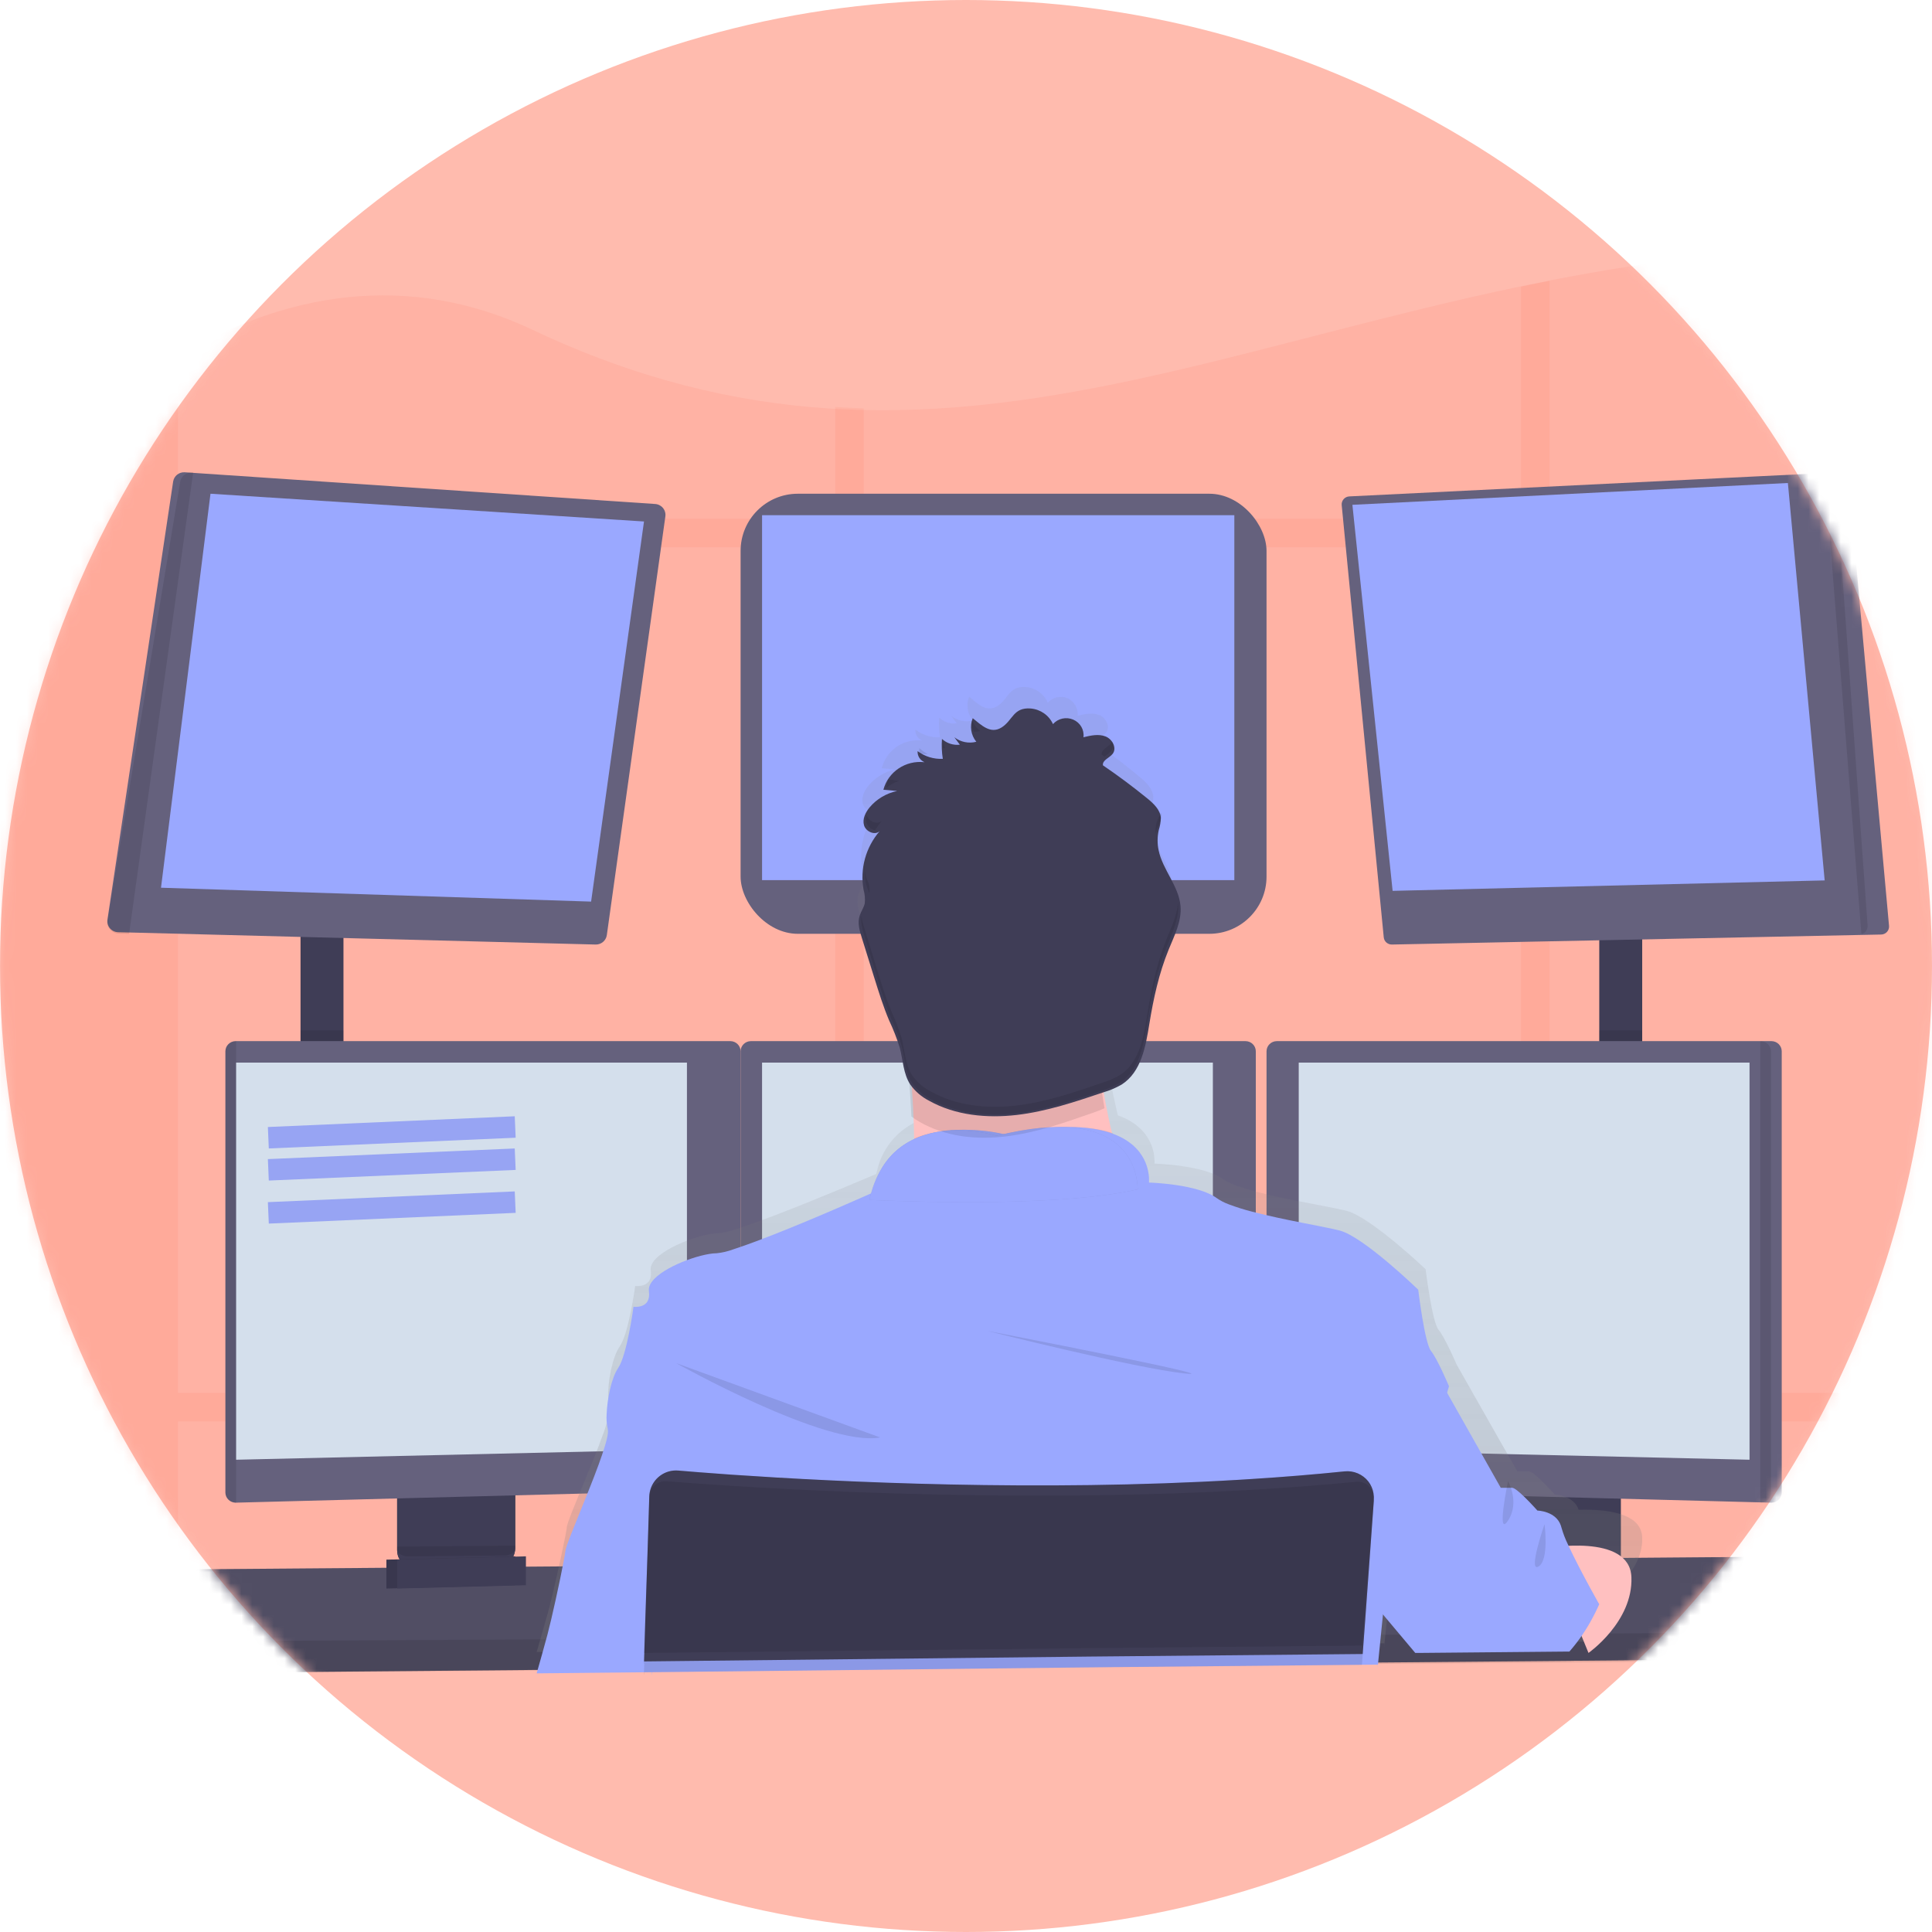
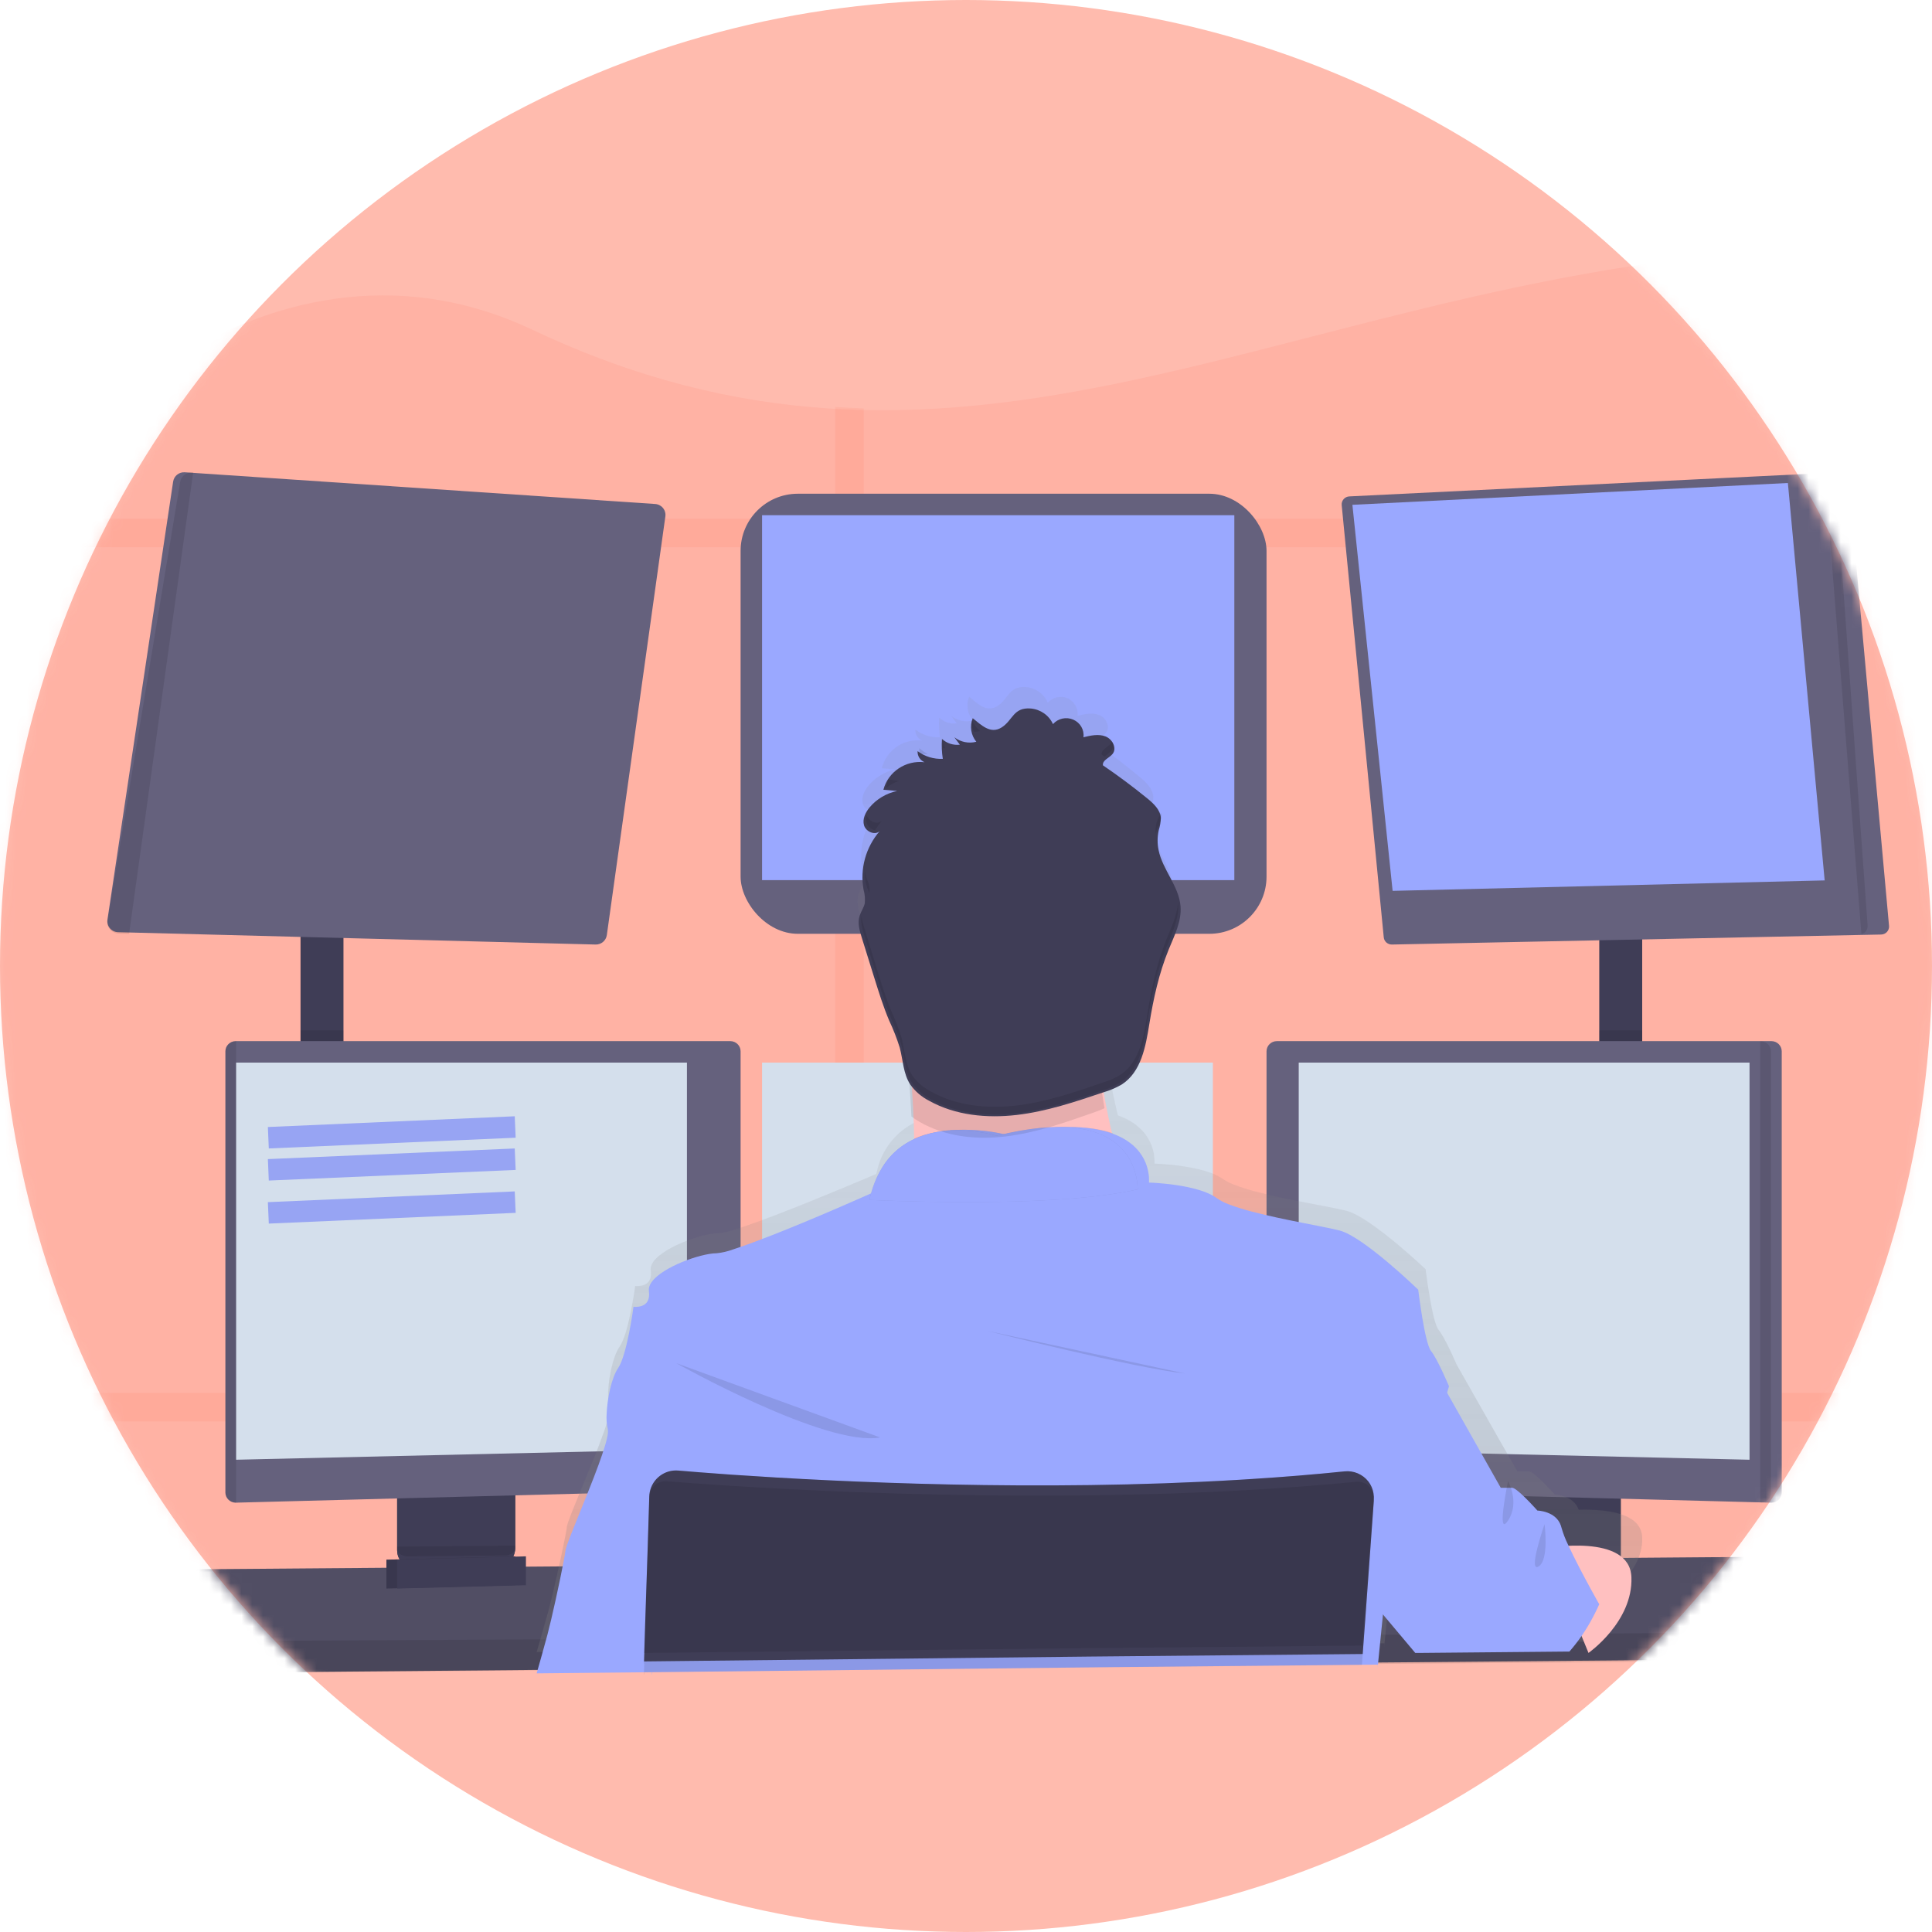
<svg xmlns="http://www.w3.org/2000/svg" xmlns:xlink="http://www.w3.org/1999/xlink" width="180px" height="180px" viewBox="0 0 180 180" version="1.1">
  <title>wechat</title>
  <desc>Created with Sketch.</desc>
  <defs>
    <circle id="path-1" cx="90" cy="90" r="90" />
    <linearGradient x1="49.992%" y1="100%" x2="49.992%" y2="-0.078%" id="linearGradient-3">
      <stop stop-color="#808080" stop-opacity="0.25" offset="0%" />
      <stop stop-color="#808080" stop-opacity="0.12" offset="54%" />
      <stop stop-color="#808080" stop-opacity="0.1" offset="100%" />
    </linearGradient>
  </defs>
  <g id="Page-1" stroke="none" stroke-width="1" fill="none" fill-rule="evenodd">
    <g id="Artboard-5-Copy" transform="translate(-1050, -195)">
      <g id="Group-2" transform="translate(330, 195)">
        <g id="wechat" transform="translate(720, 0)">
          <mask id="mask-2" fill="white">
            <use xlink:href="#path-1" />
          </mask>
          <use id="Oval" fill="#FFBBAE" opacity="0.201" xlink:href="#path-1" />
          <g id="undraw_programming_2svr" mask="url(#mask-2)">
            <g transform="translate(-23, 23)">
              <path d="M229.916,105.188 C229.638,105.788 229.362,106.38 229.086,106.964 C228.655,107.872 228.231,108.762 227.811,109.634 C227.625,110.02 227.438,110.4 227.257,110.779 C225.2,114.997 223.28,118.727 221.649,121.795 C218.635,127.457 212.785,131.019 206.39,131.085 L170.126,131.481 L169.744,131.481 L166.635,131.515 L163.976,131.544 L155.821,131.633 L155.491,131.633 L151.34,131.678 L151.213,131.678 L125.627,131.957 L102.787,132.197 L100.131,132.226 L83.631,132.406 L83.611,132.406 L72.91,132.521 L72.796,132.521 L38.959,132.888 L28.836,132.999 C26.676,133.023 24.525,132.714 22.459,132.082 C18.863,130.991 15.631,128.937 13.111,126.14 C8.764,121.332 5.595,115.722 3.467,109.634 C3.16,108.755 2.873,107.865 2.606,106.964 C-4.761,81.962 4.22,49.705 20.386,28.119 C21.063,27.217 21.752,26.336 22.452,25.479 L22.468,25.459 C27.44,19.333 33.014,14.215 38.952,10.576 C49.473,4.116 61.131,2.296 72.597,7.719 C82.299,12.309 91.357,14.467 100.138,15.053 C101.025,15.111 101.912,15.154 102.794,15.18 C122.936,15.816 141.813,8.531 163.98,3.828 C164.863,3.641 165.748,3.456 166.64,3.28 C182.453,0.121 199.996,-1.545 220.857,1.958 C223.025,2.313 225.164,2.827 227.257,3.494 C228.176,3.792 229.063,4.112 229.916,4.454 C239.873,8.521 245.304,16.035 247.611,25.45 C247.83,26.324 248.019,27.213 248.178,28.117 C252.269,50.764 240.287,82.889 229.916,105.188 Z" id="Shape" stroke="none" fill="#FF6347" fill-rule="nonzero" opacity="0.1" />
              <g id="Group" opacity="0.1" stroke="none" stroke-width="1" fill="none" fill-rule="evenodd" transform="translate(3, 3)">
-                 <path d="M36.589,7.457 L36.589,129.691 L26.459,129.801 C24.298,129.825 22.145,129.516 20.077,128.885 L20.077,22.328 L20.094,22.328 C25.069,16.2 30.647,11.086 36.589,7.457 Z" id="Shape" fill="#FF6347" fill-rule="nonzero" />
                <path d="M245.976,24.985 L18.01,24.985 C18.688,24.084 19.377,23.204 20.077,22.347 L20.077,22.328 L245.409,22.328 C245.627,23.196 245.817,24.082 245.976,24.985 Z" id="Shape" fill="#FF6347" fill-rule="nonzero" />
-                 <path d="M164.368,0.161 L164.368,128.302 L161.707,128.331 L161.707,0.708 C162.59,0.52 163.475,0.336 164.368,0.161 Z" id="Shape" fill="#FF6347" fill-rule="nonzero" />
                <path d="M100.477,12.05 L100.477,128.997 L97.819,129.026 L97.819,11.923 C98.706,11.981 99.594,12.014 100.477,12.05 Z" id="Shape" fill="#FF6347" fill-rule="nonzero" />
                <path d="M226.858,103.763 C226.428,104.669 226.003,105.558 225.583,106.43 L1.079,106.43 C0.771,105.552 0.484,104.663 0.218,103.763 L226.858,103.763 Z" id="Shape" fill="#FF6347" fill-rule="nonzero" />
              </g>
              <rect id="Rectangle-path" stroke="none" fill="#3F3D56" fill-rule="nonzero" x="51" y="63" width="4" height="14" />
              <rect id="Rectangle-path" stroke="none" fill="#3F3D56" fill-rule="nonzero" x="172" y="63" width="4" height="14" />
              <polygon id="Shape" stroke="none" fill="#65617D" fill-rule="nonzero" points="206 128.464 206 131.412 169.676 131.73 169.288 131.737 155.483 131.857 155.153 131.861 150.956 131.895 150.832 131.895 125.253 132.12 83.264 132.49 83.228 132.49 72.553 132.585 72.438 132.587 25 133 25 129.598 36.154 123.247 58.534 123.071 59.012 123.068 59.17 123.066 59.648 123.059 70.393 122.975 70.874 122.973 71.027 122.971 71.505 122.968 74.951 122.941 75.042 122.939 83.542 122.871 83.611 122.871 149.938 122.34 151.561 122.329 151.724 122.329 152.962 122.318 161.965 122.247 162.443 122.24 162.885 122.236 163.115 122.236 165.915 122.215 166.469 122.209 167.213 122.204 169.544 122.184 173.243 122.154 173.721 122.15 174.553 122.145 174.709 122.145 192.572 122" />
              <polygon id="Shape" stroke="none" fill="#000000" fill-rule="nonzero" opacity="0.2" points="206 128.464 206 131.412 169.676 131.73 169.288 131.737 155.483 131.857 155.153 131.861 150.956 131.895 150.832 131.895 125.253 132.12 83.264 132.49 83.228 132.49 72.553 132.585 72.438 132.587 25 133 25 129.598 36.154 123.247 58.534 123.071 59.012 123.068 59.17 123.066 59.648 123.059 70.393 122.975 70.874 122.973 71.027 122.971 71.505 122.968 74.951 122.941 75.042 122.939 83.542 122.871 83.611 122.871 149.938 122.34 151.561 122.329 151.724 122.329 152.962 122.318 161.965 122.247 162.443 122.24 162.885 122.236 163.115 122.236 165.915 122.215 166.469 122.209 167.213 122.204 169.544 122.184 173.243 122.154 173.721 122.15 174.553 122.145 174.709 122.145 192.572 122" />
              <path d="M71,115 L71,121.245 C71,121.849 70.683,122.399 70.184,122.658 C70.002,122.754 69.803,122.807 69.601,122.811 L61.462,123 C61.245,123.005 61.029,122.955 60.833,122.854 C60.325,122.6 59.999,122.045 60,121.434 L60,115 L71,115 Z" id="Shape" stroke="none" fill="#3F3D56" fill-rule="nonzero" />
              <path d="M71,115 L71,121.245 C71,121.849 70.683,122.399 70.184,122.658 C70.002,122.754 69.803,122.807 69.601,122.811 L61.462,123 C61.245,123.005 61.029,122.955 60.833,122.854 C60.325,122.6 59.999,122.045 60,121.434 L60,115 L71,115 Z" id="Shape" stroke="none" fill="#000000" fill-rule="nonzero" opacity="0.1" />
              <path d="M71,115 L71,121.245 C71,121.849 70.683,122.399 70.184,122.658 C70.002,122.754 69.803,122.807 69.601,122.811 L61.462,123 C61.245,123.005 61.029,122.955 60.833,122.854 C60.325,122.6 59.999,122.045 60,121.434 L60,115 L71,115 Z" id="Shape" stroke="none" fill="#3F3D56" fill-rule="nonzero" />
              <rect id="Rectangle-path" stroke="none" fill="#3F3D56" fill-rule="nonzero" x="163" y="115" width="11" height="8" />
              <rect id="Rectangle-path" stroke="none" fill="#000000" fill-rule="nonzero" opacity="0.1" x="163" y="115" width="11" height="8" />
              <rect id="Rectangle-path" stroke="none" fill="#3F3D56" fill-rule="nonzero" x="163" y="115" width="11" height="8" />
              <polygon id="Shape" stroke="none" fill="#000000" fill-rule="nonzero" opacity="0.1" points="55 63 55 64 51 63.914 51 63" />
              <path d="M84.99,25.116 L79.537,64.117 C79.465,64.633 79.016,65.013 78.493,65 L34.832,63.872 L34.003,63.851 C33.711,63.844 33.436,63.714 33.246,63.493 C33.057,63.272 32.97,62.981 33.009,62.693 L39.131,21.866 C39.213,21.341 39.684,20.966 40.215,21.002 L84.035,23.956 C84.32,23.972 84.586,24.107 84.768,24.328 C84.949,24.548 85.03,24.834 84.99,25.116 Z" id="Shape" stroke="none" fill="#65617D" fill-rule="nonzero" />
-               <polygon id="Shape" stroke="none" fill="#9AA8FF" fill-rule="nonzero" points="42.611 23 38 59.707 78.072 61 83 25.586" />
              <rect id="Rectangle-path" stroke="none" fill="#65617D" fill-rule="nonzero" x="92" y="23" width="49" height="41" rx="5.33" />
              <rect id="Rectangle-path" stroke="none" fill="#9AA8FF" fill-rule="nonzero" x="94" y="25" width="44" height="34" />
              <polygon id="Shape" stroke="none" fill="#000000" fill-rule="nonzero" opacity="0.1" points="176 63 176 63.907 172 64 172 63" />
              <path d="M198.998,63.279 C199.012,63.48 198.941,63.678 198.803,63.827 C198.666,63.976 198.472,64.063 198.268,64.068 L152.684,65 C152.291,65.008 151.958,64.715 151.921,64.328 L148.003,24.061 C147.984,23.859 148.049,23.658 148.183,23.504 C148.318,23.351 148.51,23.259 148.714,23.249 L193.953,21.025 L194.44,21.001 C194.842,20.98 195.189,21.278 195.224,21.675 L198.998,63.279 Z" id="Shape" stroke="none" fill="#65617D" fill-rule="nonzero" />
              <polygon id="Shape" stroke="none" fill="#9AA8FF" fill-rule="nonzero" points="149 24.032 189.573 22 193 59.026 152.747 60" />
              <path d="M196.999,63.212 C197.009,63.413 196.953,63.611 196.844,63.76 C196.735,63.908 196.582,63.995 196.42,64 L193,21.025 L193.386,21.001 C193.705,20.98 193.98,21.278 194.007,21.674 L196.999,63.212 Z" id="Shape" stroke="none" fill="#000000" fill-rule="nonzero" opacity="0.1" />
              <path d="M41,21.003 L35.029,64 L34.111,63.979 C33.787,63.972 33.483,63.841 33.273,63.619 C33.063,63.398 32.967,63.106 33.01,62.817 L39.791,21.871 C39.881,21.341 40.407,20.963 41,21.003 Z" id="Shape" stroke="none" fill="#000000" fill-rule="nonzero" opacity="0.1" />
              <rect id="Rectangle-path" stroke="none" fill="#000000" fill-rule="nonzero" opacity="0.1" x="51" y="73" width="4" height="4" />
              <polygon id="Shape" stroke="none" fill="#000000" fill-rule="nonzero" opacity="0.1" points="71 115 71 115.798 60 116 60 115" />
              <path d="M92,74.937 L92,114.852 C91.994,115.358 91.586,115.771 91.074,115.79 L44.962,117 L44.95,117 C44.428,116.994 44.006,116.578 44,116.063 L44,74.937 C44.006,74.422 44.428,74.006 44.95,74 L91.05,74 C91.572,74.006 91.994,74.422 92,74.937 Z" id="Shape" stroke="none" fill="#65617D" fill-rule="nonzero" />
              <path d="M45,74 L45,117 L44.987,117 C44.445,116.994 44.007,116.578 44,116.063 L44,74.937 C44.007,74.422 44.445,74.006 44.987,74 L45,74 Z" id="Shape" stroke="none" fill="#000000" fill-rule="nonzero" opacity="0.1" />
              <polygon id="Shape" stroke="none" fill="#D4DFEC" fill-rule="nonzero" points="45 76 87 76 87 112.028 45 113" />
              <rect id="Rectangle-path" stroke="none" fill="#000000" fill-rule="nonzero" opacity="0.1" x="172" y="73" width="4" height="4" />
              <polygon id="Shape" stroke="none" fill="#000000" fill-rule="nonzero" opacity="0.1" points="174 115 174 116 163 115.803 163 115" />
              <path d="M189,74.937 L189,116.063 C188.993,116.582 188.565,117 188.038,117 L141.926,115.79 C141.413,115.771 141.006,115.358 141,114.852 L141,74.937 C141.006,74.422 141.428,74.006 141.95,74 L188.04,74 C188.566,74.001 188.993,74.419 189,74.937 Z" id="Shape" stroke="none" fill="#65617D" fill-rule="nonzero" />
              <path d="M188,74.937 L188,116.063 C187.993,116.582 187.547,117 187,117 L187,74 C187.547,74 187.993,74.418 188,74.937 Z" id="Shape" stroke="none" fill="#000000" fill-rule="nonzero" opacity="0.1" />
              <polygon id="Shape" stroke="none" fill="#D4DFEC" fill-rule="nonzero" points="186 76 144 76 144 112.028 186 113" />
-               <path d="M140,74.937 L140,114.852 C139.994,115.358 139.586,115.771 139.074,115.79 L92.962,117 C92.436,117 92.007,116.582 92,116.063 L92,74.937 C92.006,74.422 92.428,74.006 92.95,74 L139.05,74 C139.572,74.006 139.994,74.422 140,74.937 Z" id="Shape" stroke="none" fill="#65617D" fill-rule="nonzero" />
              <polygon id="Shape" stroke="none" fill="#D4DFEC" fill-rule="nonzero" points="94 76 136 76 136 112.028 94 113" />
              <polygon id="Shape" stroke="none" fill="#000000" fill-rule="nonzero" opacity="0.1" points="206 129 206 131.6 169.676 131.88 169.288 131.886 155.483 131.992 155.153 131.996 150.956 132.026 150.832 132.026 125.253 132.224 83.264 132.55 83.228 132.55 72.553 132.634 72.438 132.636 25 133 25 130 73.42 129.734 73.535 129.734 83.336 129.678 83.381 129.678 151.066 129.304 151.136 129.304 151.176 129.302 151.289 129.302 152.434 129.296 152.783 129.296 170.594 129.196 171.646 129.192 171.88 129.19" />
              <circle id="Oval" stroke="none" fill="#FBBEBE" fill-rule="nonzero" cx="116.5" cy="64.5" r="12.5" />
              <path d="M73,130.917 C73,130.89 73.014,130.862 73.024,130.833 C73.265,129.977 73.693,128.53 74.013,127.373 C74.054,127.23 74.092,127.09 74.128,126.956 C74.482,125.652 75.17,122.597 75.553,120.692 C75.688,120.022 75.793,119.5 75.815,119.238 C75.863,118.835 76.587,117.111 77.408,115.13 C77.983,113.737 78.611,112.216 79.07,110.933 C79.371,110.171 79.607,109.385 79.775,108.584 C79.811,108.417 79.811,108.244 79.775,108.077 C79.703,107.804 79.664,107.524 79.66,107.242 C79.605,105.764 80.05,103.427 80.738,102.447 C81.58,101.255 82.181,96.806 82.181,96.806 C82.181,96.806 83.428,96.984 83.625,95.964 C83.646,95.854 83.654,95.742 83.649,95.63 C83.649,95.541 83.641,95.453 83.627,95.365 C83.413,93.878 87.169,92.294 89.282,91.953 C89.52,91.913 89.761,91.891 90.003,91.887 C90.517,91.831 91.021,91.716 91.507,91.543 C91.732,91.475 91.972,91.395 92.229,91.305 C93.114,91.009 94.173,90.618 95.297,90.189 C99.522,88.565 104.637,86.374 104.637,86.374 C104.673,86.205 104.714,86.043 104.76,85.883 C105.272,83.844 106.733,82.168 108.694,81.369 C108.694,81.212 108.694,81.052 108.694,80.892 C108.694,80.07 108.657,79.223 108.621,78.379 C108.621,78.215 108.607,78.05 108.597,77.886 C108.597,77.838 108.597,77.788 108.597,77.74 C108.597,77.692 108.597,77.657 108.597,77.616 C108.597,77.449 108.58,77.282 108.571,77.118 L108.528,77.084 C108.158,76.808 107.84,76.469 107.589,76.083 C107.449,75.858 107.335,75.618 107.248,75.368 C106.947,74.559 106.877,73.658 106.675,72.804 L106.632,72.628 C106.368,71.767 106.047,70.924 105.669,70.105 C105.137,68.813 104.728,67.483 104.322,66.135 C104.075,65.32 103.825,64.503 103.574,63.684 L103.193,62.435 C103.121,62.196 103.049,61.958 102.994,61.719 C102.967,61.609 102.946,61.498 102.931,61.386 C102.864,61.02 102.883,60.643 102.989,60.286 C103.082,60.043 103.188,59.804 103.306,59.571 C103.357,59.465 103.397,59.355 103.427,59.242 C103.435,59.217 103.441,59.192 103.446,59.166 C103.463,59.081 103.472,58.995 103.472,58.908 C103.464,58.596 103.422,58.285 103.347,57.981 C103.346,57.977 103.346,57.973 103.347,57.969 C103.344,57.947 103.34,57.926 103.335,57.904 C103.292,57.668 103.263,57.429 103.249,57.189 C103.164,55.898 103.454,54.61 104.084,53.477 L104.129,53.391 C104.262,53.16 104.41,52.939 104.572,52.728 C104.647,52.628 104.724,52.532 104.813,52.437 C104.476,52.757 103.922,52.616 103.61,52.273 C103.558,52.219 103.513,52.159 103.477,52.094 C103.456,52.059 103.438,52.023 103.422,51.986 C103.41,51.958 103.4,51.927 103.391,51.896 C103.222,51.312 103.516,50.689 103.901,50.215 C104.28,49.753 104.75,49.371 105.282,49.094 C105.313,49.076 105.345,49.059 105.378,49.044 C105.582,48.943 105.795,48.858 106.013,48.791 C106.142,48.749 106.273,48.714 106.405,48.686 L105.513,48.605 L105.152,48.572 C105.519,47.127 106.78,46.079 108.28,45.971 L108.54,45.971 C108.666,45.973 108.792,45.983 108.917,46.002 C108.508,45.824 108.253,45.412 108.28,44.969 C108.91,45.458 109.691,45.716 110.491,45.699 L110.582,45.699 C110.541,45.441 110.513,45.18 110.5,44.919 C110.476,44.565 110.476,44.21 110.5,43.856 C110.937,44.266 111.534,44.463 112.132,44.395 L111.631,43.703 C112.077,44.056 112.64,44.23 113.21,44.192 L113.325,44.18 C113.422,44.17 113.518,44.152 113.611,44.125 L113.633,44.125 C113.587,44.068 113.547,44.008 113.506,43.946 L113.491,43.918 C113.391,43.762 113.31,43.594 113.251,43.419 C113.227,43.352 113.207,43.282 113.193,43.212 C113.088,42.778 113.126,42.323 113.301,41.912 C114.078,42.556 114.93,43.436 115.948,42.771 C116.965,42.106 116.999,40.885 118.594,41.009 C119.487,41.092 120.263,41.652 120.618,42.468 C121.079,41.951 121.821,41.783 122.463,42.051 C123.094,42.347 123.468,43.005 123.397,43.694 C124.058,43.529 124.771,43.367 125.406,43.615 C126.041,43.863 126.45,44.666 126.089,45.203 C126.079,45.22 126.068,45.236 126.056,45.251 C125.76,45.63 125.105,45.837 125.175,46.314 L125.276,46.386 L125.589,46.61 C126.816,47.487 128.011,48.409 129.174,49.376 C129.77,49.872 130.406,50.468 130.447,51.243 C130.454,51.433 130.434,51.623 130.389,51.808 C130.35,51.994 130.297,52.18 130.256,52.366 C130.154,52.839 130.126,53.326 130.175,53.808 C130.191,53.949 130.213,54.087 130.24,54.228 C130.608,56.071 132.095,57.592 132.241,59.473 L132.241,59.607 C132.25,59.808 132.245,60.01 132.225,60.21 C132.114,61.355 131.58,62.454 131.147,63.548 C131.12,63.615 131.094,63.682 131.07,63.749 C130.235,65.895 129.754,68.181 129.385,70.463 C129.267,71.273 129.106,72.076 128.904,72.869 C128.685,73.777 128.267,74.626 127.68,75.356 C127.445,75.63 127.173,75.871 126.871,76.071 C126.668,76.2 126.455,76.312 126.234,76.407 C126.234,76.407 126.234,76.407 126.234,76.422 C126.26,76.567 126.282,76.712 126.308,76.858 C126.323,76.934 126.335,77.011 126.349,77.096 C126.348,77.101 126.348,77.106 126.349,77.111 C126.551,78.238 126.782,79.342 127.025,80.392 L127.148,80.914 C130.179,81.999 130.538,84.221 130.56,85.072 C130.568,85.186 130.568,85.3 130.56,85.413 C130.56,85.413 135.131,85.532 136.936,86.844 C137.273,87.071 137.637,87.255 138.021,87.392 C138.748,87.665 139.492,87.895 140.246,88.081 C140.634,88.181 141.038,88.279 141.449,88.374 C142.171,88.539 142.936,88.699 143.675,88.851 C145.645,89.245 147.501,89.567 148.441,89.805 C150.686,90.368 155.821,95.246 155.821,95.246 C155.821,95.246 156.422,100.168 157.024,100.885 C157.625,101.603 158.708,104.126 158.708,104.126 L162.687,111.138 L164.372,114.088 L165.454,114.088 C165.604,114.088 165.897,114.297 166.227,114.588 C166.513,114.841 166.831,115.156 167.11,115.442 L167.572,115.931 L167.86,116.248 C167.86,116.248 169.61,116.291 170.084,117.662 C171.508,117.621 173.257,117.714 174.482,118.258 C174.649,118.331 174.81,118.417 174.963,118.515 C175.471,118.807 175.832,119.297 175.957,119.865 C175.981,119.978 175.996,120.093 176,120.208 C176,120.344 176,120.48 176,120.614 C175.913,122.419 174.727,123.921 173.637,124.932 L173.714,125.068 C173.714,125.068 173.678,125.154 173.608,125.306 C173.589,125.351 173.565,125.401 173.539,125.459 C173.397,125.759 173.171,126.21 172.875,126.737 C172.247,127.877 171.473,128.933 170.572,129.877 L170.502,129.948 L156.61,130.075 L156.569,130.027 L153.874,126.842 L152.534,125.258 L152.493,125.208 L152.455,125.587 L152.325,126.851 L152.012,129.906 L151.995,130.058 L151.995,130.099 L151.959,130.452 L151.985,130.099 L151.916,130.099 L126.171,130.337 L83.916,130.8 L83.916,131 L83.883,131 L83.883,130.8 L73.115,130.914 L73,130.917 Z" id="Shape" stroke="none" fill="url(#linearGradient-3)" fill-rule="nonzero" />
              <path d="M129,90.752 C129,90.752 104.849,93.56 107.155,90.752 C107.99,89.736 108.221,86.726 108.175,83.297 C108.16,82.256 108.121,81.177 108.065,80.103 C107.798,74.954 107.155,69.922 107.155,69.922 C107.155,69.922 128.272,60.326 125.845,67.932 C124.874,71.005 125.192,75.321 125.93,79.372 C126.146,80.554 126.396,81.713 126.658,82.813 C127.297,85.496 128.079,88.146 129,90.752 Z" id="Shape" stroke="none" fill="#FFC0C0" fill-rule="nonzero" />
              <path d="M129,90.719 C129,90.719 104.849,93.601 107.155,90.719 C107.99,89.676 108.221,86.587 108.175,83.068 C111.857,81.511 116.541,82.672 116.541,82.672 C121.473,81.699 124.636,81.888 126.658,82.571 C127.297,85.324 128.079,88.044 129,90.719 Z" id="Shape" stroke="none" fill="#000000" fill-rule="nonzero" opacity="0.1" />
              <path d="M83.73,133 L83.73,132.796 L125.692,132.331 L151.257,132.088 L151.329,132.088 L151.303,132.448 L151.339,132.088 L151.384,132.088 L151.384,132.047 L151.711,128.776 L151.836,127.538 L151.874,127.151 L151.907,126.827 L153.384,121.815 L154.86,116.81 L156.103,112.595 L158,106.155 C158,106.155 156.925,103.601 156.327,102.872 C155.73,102.142 155.133,97.157 155.133,97.157 C155.133,97.157 150.034,92.212 147.805,91.643 C146.871,91.4 145.026,91.076 143.067,90.67 C142.333,90.519 141.581,90.359 140.857,90.184 C140.448,90.089 140.047,89.989 139.662,89.89 C138.913,89.699 138.175,89.467 137.452,89.194 C137.072,89.054 136.711,88.867 136.377,88.637 C134.621,87.326 130.219,87.178 130.05,87.178 C130.049,87.172 130.049,87.166 130.05,87.161 L130.05,87.139 C130.056,87.037 130.056,86.935 130.05,86.832 C130.05,86.735 130.05,86.621 130.028,86.492 C130.028,86.453 130.028,86.412 130.012,86.37 C130,86.283 129.985,86.19 129.964,86.093 C129.956,86.05 129.947,86.007 129.935,85.964 C129.866,85.671 129.766,85.387 129.636,85.115 C129.62,85.077 129.598,85.035 129.579,84.996 C129.462,84.772 129.326,84.558 129.173,84.357 C129.142,84.315 129.108,84.272 129.073,84.23 C128.877,83.995 128.659,83.78 128.423,83.588 C128.358,83.537 128.291,83.484 128.222,83.435 C128.183,83.403 128.143,83.374 128.1,83.347 L127.887,83.206 L127.689,83.09 C127.515,82.992 127.331,82.897 127.13,82.807 C127.068,82.778 127.001,82.752 126.934,82.725 C126.867,82.698 126.762,82.657 126.674,82.623 L126.659,82.623 L126.48,82.55 C126.344,82.503 126.205,82.462 126.06,82.421 L125.837,82.362 L125.598,82.306 L125.36,82.255 C125.121,82.207 124.865,82.163 124.597,82.129 L124.325,82.095 L124.045,82.066 L123.756,82.041 L123.345,82.017 L122.867,82 C120.76,82 118.658,82.227 116.598,82.679 C115.167,82.354 113.7,82.217 112.235,82.27 L112.027,82.27 L111.788,82.285 L111.635,82.285 L111.327,82.314 C111.224,82.314 111.119,82.336 111.016,82.35 C110.914,82.365 110.806,82.377 110.703,82.394 L110.546,82.421 C110.39,82.447 110.233,82.477 110.068,82.511 C110.015,82.52 109.963,82.533 109.91,82.547 C109.702,82.593 109.494,82.649 109.289,82.713 C109.186,82.742 109.083,82.776 108.981,82.812 C108.928,82.827 108.878,82.846 108.828,82.866 L108.675,82.922 L108.524,82.983 L108.345,83.056 C108.254,83.094 108.166,83.136 108.078,83.18 C108.027,83.201 107.977,83.226 107.929,83.253 C107.882,83.279 107.831,83.301 107.786,83.328 C107.246,83.612 106.747,83.97 106.302,84.393 L106.18,84.512 L106.061,84.636 C106.02,84.678 105.982,84.721 105.944,84.765 C105.788,84.939 105.643,85.121 105.509,85.312 C105.471,85.364 105.435,85.415 105.399,85.468 C105.248,85.696 105.11,85.933 104.988,86.178 C104.957,86.237 104.928,86.297 104.9,86.356 C104.705,86.767 104.545,87.194 104.422,87.633 C104.377,87.795 104.337,87.957 104.3,88.119 C104.3,88.119 99.242,90.391 95.046,92.035 C93.93,92.472 92.879,92.869 92,93.168 C91.744,93.256 91.505,93.336 91.283,93.411 C90.801,93.589 90.3,93.706 89.79,93.761 C89.549,93.765 89.31,93.788 89.073,93.829 C87.145,94.148 83.84,95.532 83.48,96.921 C83.45,97.031 83.442,97.147 83.456,97.261 C83.456,97.261 83.456,97.278 83.456,97.288 C83.695,98.99 82.022,98.747 82.022,98.747 C82.022,98.747 81.425,103.246 80.588,104.462 C79.984,105.338 79.571,107.291 79.518,108.765 C79.488,109.224 79.523,109.685 79.623,110.134 C79.623,110.146 79.623,110.158 79.623,110.168 C79.719,110.494 79.489,111.384 79.1,112.525 C78.677,113.777 78.061,115.334 77.468,116.803 C76.574,119.021 75.733,121.034 75.681,121.477 C75.659,121.674 75.597,122.027 75.511,122.481 C75.162,124.335 74.388,127.864 74.006,129.291 C73.722,130.356 73.308,131.816 73.024,132.818 C73.024,132.847 73.007,132.876 73,132.903 L83.711,132.796 L83.711,133 L83.745,133 L83.73,133 Z" id="Shape" stroke="none" fill="#9AA8FF" fill-rule="nonzero" />
              <path d="M86,104 C86,104 99.974,111.855 105,110.923 L86,104 Z" id="Shape" stroke="none" fill="#000000" fill-rule="nonzero" opacity="0.1" />
-               <path d="M115,101 C115,101 128.794,104.48 133.392,104.963 C137.99,105.447 115,101 115,101 Z" id="Shape" stroke="none" fill="#000000" fill-rule="nonzero" opacity="0.1" />
+               <path d="M115,101 C115,101 128.794,104.48 133.392,104.963 Z" id="Shape" stroke="none" fill="#000000" fill-rule="nonzero" opacity="0.1" />
              <path d="M129,87.808 C122.237,89.369 109.504,89.033 104,88.796 C106.017,79.737 115.854,82.817 115.854,82.817 C128.03,79.773 128.963,86.09 129,87.808 Z" id="Shape" stroke="none" fill="#000000" fill-rule="nonzero" opacity="0.1" />
              <path d="M129,87.808 C122.237,89.369 109.504,89.033 104,88.796 C106.017,79.737 115.854,82.817 115.854,82.817 C128.03,79.773 128.963,86.09 129,87.808 Z" id="Shape" stroke="none" fill="#9AA8FF" fill-rule="nonzero" />
              <path d="M167,121.246 C167,121.246 174.842,119.793 174.996,123.946 C175.15,128.099 170.997,131 170.997,131 L167,121.246 Z" id="Shape" stroke="none" fill="#FFC0C0" fill-rule="nonzero" />
              <path d="M125.905,80.249 C125.546,80.412 125.179,80.556 124.806,80.681 C122.173,81.604 119.518,82.535 116.747,82.873 C113.975,83.211 111.066,82.913 108.648,81.507 C108.395,81.362 108.15,81.2 107.916,81.023 C107.647,75.56 107,70.222 107,70.222 C107,70.222 128.247,60.041 125.805,68.111 C124.833,71.371 125.162,75.95 125.905,80.249 Z" id="Shape" stroke="none" fill="#000000" fill-rule="nonzero" opacity="0.1" />
              <path d="M113.961,46.11 C113.25,46.293 112.492,46.138 111.916,45.691 L112.427,46.383 C111.818,46.452 111.208,46.255 110.761,45.844 C110.715,46.464 110.741,47.087 110.84,47.7 C109.994,47.74 109.161,47.485 108.49,46.982 C108.463,47.424 108.722,47.836 109.139,48.014 C107.381,47.809 105.74,48.907 105.305,50.579 L106.588,50.694 C105.58,50.904 104.675,51.442 104.022,52.219 C103.629,52.698 103.329,53.311 103.501,53.896 C103.673,54.48 104.504,54.854 104.956,54.437 C103.654,55.951 103.105,57.949 103.457,59.895 C103.573,60.304 103.612,60.731 103.57,61.154 C103.489,61.549 103.233,61.892 103.105,62.277 C102.859,62.977 103.093,63.736 103.312,64.433 L104.464,68.125 C104.882,69.459 105.297,70.796 105.843,72.086 C106.229,72.903 106.558,73.743 106.826,74.603 C107.136,75.762 107.148,77.032 107.809,78.045 C108.262,78.682 108.868,79.202 109.574,79.561 C112.005,80.916 114.942,81.203 117.724,80.878 C120.506,80.552 123.175,79.654 125.822,78.763 C126.41,78.591 126.975,78.349 127.503,78.045 C129.334,76.876 129.742,74.486 130.084,72.381 C130.465,70.034 130.974,67.692 131.876,65.484 C132.412,64.169 133.105,62.835 132.987,61.427 C132.837,59.557 131.318,58.041 130.942,56.202 C130.816,55.587 130.822,54.954 130.959,54.341 C131.076,53.976 131.141,53.597 131.153,53.215 C131.111,52.444 130.463,51.85 129.853,51.355 C128.531,50.279 127.166,49.262 125.758,48.304 C125.687,47.825 126.356,47.619 126.658,47.24 C127.086,46.706 126.643,45.859 125.994,45.61 C125.346,45.361 124.618,45.523 123.942,45.689 C124.033,44.996 123.646,44.328 122.991,44.046 C122.336,43.764 121.568,43.934 121.103,44.465 C120.738,43.648 119.945,43.09 119.034,43.009 C117.404,42.884 117.373,44.099 116.33,44.767 C115.288,45.435 114.428,44.554 113.627,43.912 C113.327,44.65 113.455,45.488 113.961,46.11 Z" id="Shape" stroke="none" fill="#3F3D56" fill-rule="nonzero" />
              <path d="M172,126.454 C172,126.454 171.79,126.957 171.402,127.684 C170.816,128.804 170.102,129.851 169.275,130.806 L169.212,130.874 L168.829,130.874 L155.184,131 L154.858,131 L154.818,130.953 L152.171,127.803 L151.174,126.615 L151.134,126.566 L151.049,126.466 L151.002,126.409 L150.94,126.336 L149,124.027 L149.709,121.065 L150.916,116.073 L150.947,115.952 L151.183,115.004 L151.351,114.293 L151.914,111.975 L153.842,104 L157.268,105.778 L160.882,112.177 L162.822,115.613 L163.885,115.613 C164.086,115.613 164.547,116.002 165.01,116.45 C165.175,116.609 165.341,116.777 165.483,116.924 C165.903,117.36 166.236,117.735 166.236,117.735 C166.236,117.735 167.959,117.773 168.422,119.133 C168.446,119.199 168.466,119.266 168.481,119.334 C168.635,119.869 168.835,120.389 169.079,120.889 C169.384,121.555 169.767,122.311 170.154,123.067 C170.875,124.454 171.608,125.774 171.877,126.253 L171.91,126.312 L172,126.454 Z" id="Shape" stroke="none" fill="#9AA8FF" fill-rule="nonzero" />
              <path d="M150.994,116.767 L150.97,117.107 L150.97,117.131 L150.93,117.678 L150.615,122.079 L150.234,127.381 L150.125,128.875 L149.889,132.07 L149.889,132.111 L124.574,132.349 L83.033,132.8 L83.033,133 L83,133 L83,132.8 L83,132.734 L83.106,129.319 L83.31,122.647 L83.485,116.991 L83.502,116.427 C83.522,115.74 83.824,115.091 84.335,114.634 C84.846,114.177 85.522,113.951 86.203,114.009 C87.32,114.104 88.77,114.221 90.504,114.344 L91.214,114.397 C101.229,115.096 119.736,115.999 138.412,114.872 C138.805,114.851 139.2,114.827 139.595,114.798 C142.491,114.615 145.384,114.38 148.249,114.085 C148.982,114.008 149.712,114.261 150.242,114.776 C150.771,115.292 151.047,116.016 150.994,116.755 L150.994,116.767 Z" id="Shape" stroke="none" fill="#000000" fill-rule="nonzero" opacity="0.1" />
              <path d="M83,131.991 L83,131.791 L124.566,131.338 L149.891,131.101 L149.962,131.101 L149.962,131.061 L150.198,127.874 L150.3,126.452 L150.688,121.091 L150.993,116.847 L150.993,116.743 C151.008,116.547 150.999,116.351 150.967,116.157 C150.969,116.149 150.969,116.141 150.967,116.133 C150.902,115.733 150.74,115.355 150.494,115.033 C149.964,114.353 149.121,113.994 148.265,114.085 C145.398,114.379 142.504,114.614 139.607,114.796 C139.212,114.825 138.816,114.848 138.423,114.87 C119.74,115.982 101.224,115.081 91.206,114.395 L90.496,114.343 C88.761,114.22 87.31,114.106 86.193,114.009 C84.92,113.901 83.772,114.774 83.533,116.031 C83.509,116.16 83.494,116.29 83.49,116.42 L83.329,121.674 L83.109,128.33 L83.005,131.734 L83.005,131.801 L83.005,132 L83,131.991 Z" id="Shape" stroke="none" fill="#3F3D56" fill-rule="nonzero" />
              <path d="M150.996,116.683 L150.705,120.315 L150.273,125.73 L150.164,127.085 L149.927,130.121 L149.913,130.273 L149.913,130.313 L149.878,130.664 L149.904,130.313 L149.835,130.313 L124.534,130.55 L83,131 L83,130.934 L83.116,127.531 L83.352,120.882 L83.504,116.462 C83.519,115.952 83.791,115.483 84.227,115.218 C84.495,115.054 84.808,114.979 85.121,115.005 C85.618,115.045 86.228,115.093 86.939,115.145 C88.096,115.23 89.522,115.33 91.181,115.434 C94.255,115.628 98.112,115.837 102.532,116.007 C114.827,116.481 131.427,116.64 147.194,115.256 C147.903,115.195 148.636,115.126 149.353,115.057 C149.636,115.029 149.922,115.083 150.176,115.214 C150.247,115.249 150.316,115.292 150.379,115.342 C150.585,115.491 150.748,115.692 150.852,115.924 C150.876,115.971 150.896,116.019 150.911,116.069 C150.982,116.265 151.011,116.474 150.996,116.683 Z" id="Shape" stroke="none" fill="#000000" fill-rule="nonzero" opacity="0.1" />
              <path d="M71,121 L71,121.336 C71,121.585 70.683,121.812 70.184,121.919 L60.833,122 C60.325,121.895 59.999,121.666 60,121.414 L60,121.098 L71,121 Z" id="Shape" stroke="none" fill="#000000" fill-rule="nonzero" opacity="0.1" />
              <polygon id="Shape" stroke="none" fill="#3F3D56" fill-rule="nonzero" points="71 124.69 59 125 59 122.31 71 122" />
              <polygon id="Shape" stroke="none" fill="#000000" fill-rule="nonzero" opacity="0.1" points="71 124.69 59 125 59 122.31 71 122" />
              <polygon id="Shape" stroke="none" fill="#3F3D56" fill-rule="nonzero" points="72 124.69 60 125 60 122.31 72 122" />
              <g id="Group" opacity="0.1" stroke="none" stroke-width="1" fill="none" fill-rule="evenodd" transform="translate(103, 44)">
                <path d="M11.335,1.117 C10.95,0.812 10.694,0.454 10.59,0.074 C10.495,0.446 10.552,0.825 10.755,1.18 C10.951,1.169 11.145,1.148 11.335,1.117 Z" id="Shape" fill="#000000" fill-rule="nonzero" />
                <path d="M8.035,2.713 C7.95,2.418 7.894,2.121 7.868,1.824 C7.868,2.119 7.868,2.417 7.868,2.715 L8.035,2.713 Z" id="Shape" fill="#000000" fill-rule="nonzero" />
                <path d="M27.689,10.73 C27.714,10.516 27.769,10.303 27.852,10.093 C28.066,9.728 28.188,9.349 28.214,8.966 C28.204,8.881 28.179,8.795 28.141,8.712 C28.065,8.933 27.943,9.154 27.852,9.373 C27.672,9.818 27.617,10.276 27.689,10.73 Z" id="Shape" fill="#000000" fill-rule="nonzero" />
                <path d="M22.643,3.306 L22.906,3.496 C23.129,3.336 23.337,3.158 23.528,2.962 C23.713,2.708 23.749,2.375 23.62,2.088 C23.596,2.143 23.565,2.194 23.528,2.242 C23.231,2.621 22.573,2.83 22.643,3.306 Z" id="Shape" fill="#000000" fill-rule="nonzero" />
                <path d="M2.763,5.617 C2.675,5.875 2.604,6.144 2.552,6.422 C2.931,6.114 3.339,5.889 3.762,5.755 L2.763,5.617 Z" id="Shape" fill="#000000" fill-rule="nonzero" />
                <path d="M6.432,3.273 C6.157,3.107 5.894,2.918 5.646,2.708 C5.635,2.89 5.648,3.072 5.683,3.25 C5.933,3.237 6.183,3.245 6.432,3.273 Z" id="Shape" fill="#000000" fill-rule="nonzero" />
                <path d="M29.753,17.159 C29.654,18.325 29.107,19.447 28.665,20.552 C27.777,22.767 27.276,25.117 26.901,27.474 C26.565,29.586 26.175,31.983 24.36,33.153 C23.842,33.461 23.287,33.703 22.708,33.874 C20.1,34.77 17.47,35.669 14.724,35.996 C11.978,36.322 9.097,36.037 6.702,34.677 C6.007,34.317 5.411,33.795 4.965,33.156 C4.319,32.14 4.306,30.866 3.997,29.703 C3.733,28.84 3.409,27.995 3.029,27.176 C2.494,25.883 2.083,24.533 1.674,23.204 C1.295,21.969 0.917,20.734 0.54,19.497 C0.415,19.125 0.323,18.743 0.264,18.356 C0.169,18.971 0.353,19.615 0.54,20.218 C0.917,21.456 1.295,22.692 1.674,23.925 C2.083,25.263 2.494,26.604 3.029,27.897 C3.409,28.716 3.733,29.561 3.997,30.424 C4.302,31.587 4.314,32.86 4.965,33.877 C5.411,34.516 6.007,35.038 6.702,35.397 C9.097,36.757 11.985,37.043 14.724,36.716 C17.463,36.39 20.09,35.491 22.708,34.595 C23.287,34.424 23.842,34.182 24.36,33.874 C26.163,32.704 26.565,30.306 26.901,28.194 C27.276,25.838 27.777,23.488 28.665,21.273 C29.192,19.956 29.874,18.618 29.758,17.203 C29.758,17.188 29.753,17.174 29.753,17.159 Z" id="Shape" fill="#000000" fill-rule="nonzero" />
                <path d="M0.983,16.23 C0.983,16.23 0.983,16.213 0.983,16.203 C1.065,15.779 0.994,15.351 0.775,14.942 C0.685,14.678 0.626,14.412 0.599,14.144 C0.547,14.652 0.606,15.162 0.775,15.663 C0.847,15.85 0.929,16.04 0.983,16.23 Z" id="Shape" fill="#000000" fill-rule="nonzero" />
                <path d="M1.534,10.353 C1.72,10.042 1.931,9.747 2.165,9.471 C1.723,9.891 0.905,9.517 0.733,8.933 C0.67,9.169 0.67,9.417 0.733,9.654 C0.854,10.013 1.16,10.279 1.534,10.353 Z" id="Shape" fill="#000000" fill-rule="nonzero" />
              </g>
              <path d="M163.5,115 C163.5,115 164.625,116.961 163.5,118.666 C162.375,120.371 163.5,115 163.5,115 Z" id="Shape" stroke="none" fill="#000000" fill-rule="nonzero" opacity="0.1" />
              <path d="M166.901,119 C166.901,119 167.349,122.352 166.339,122.946 C165.328,123.541 166.901,119 166.901,119 Z" id="Shape" stroke="none" fill="#000000" fill-rule="nonzero" opacity="0.1" />
              <path d="M48,83 L71,82" id="Shape" stroke="#97A4F3" stroke-width="2" fill="none" />
              <path d="M48,85.99 L71,85" id="Shape" stroke="#97A4F3" stroke-width="2" fill="none" />
              <path d="M48,90 L71,89" id="Shape" stroke="#97A4F3" stroke-width="2" fill="none" />
            </g>
          </g>
        </g>
      </g>
    </g>
  </g>
</svg>